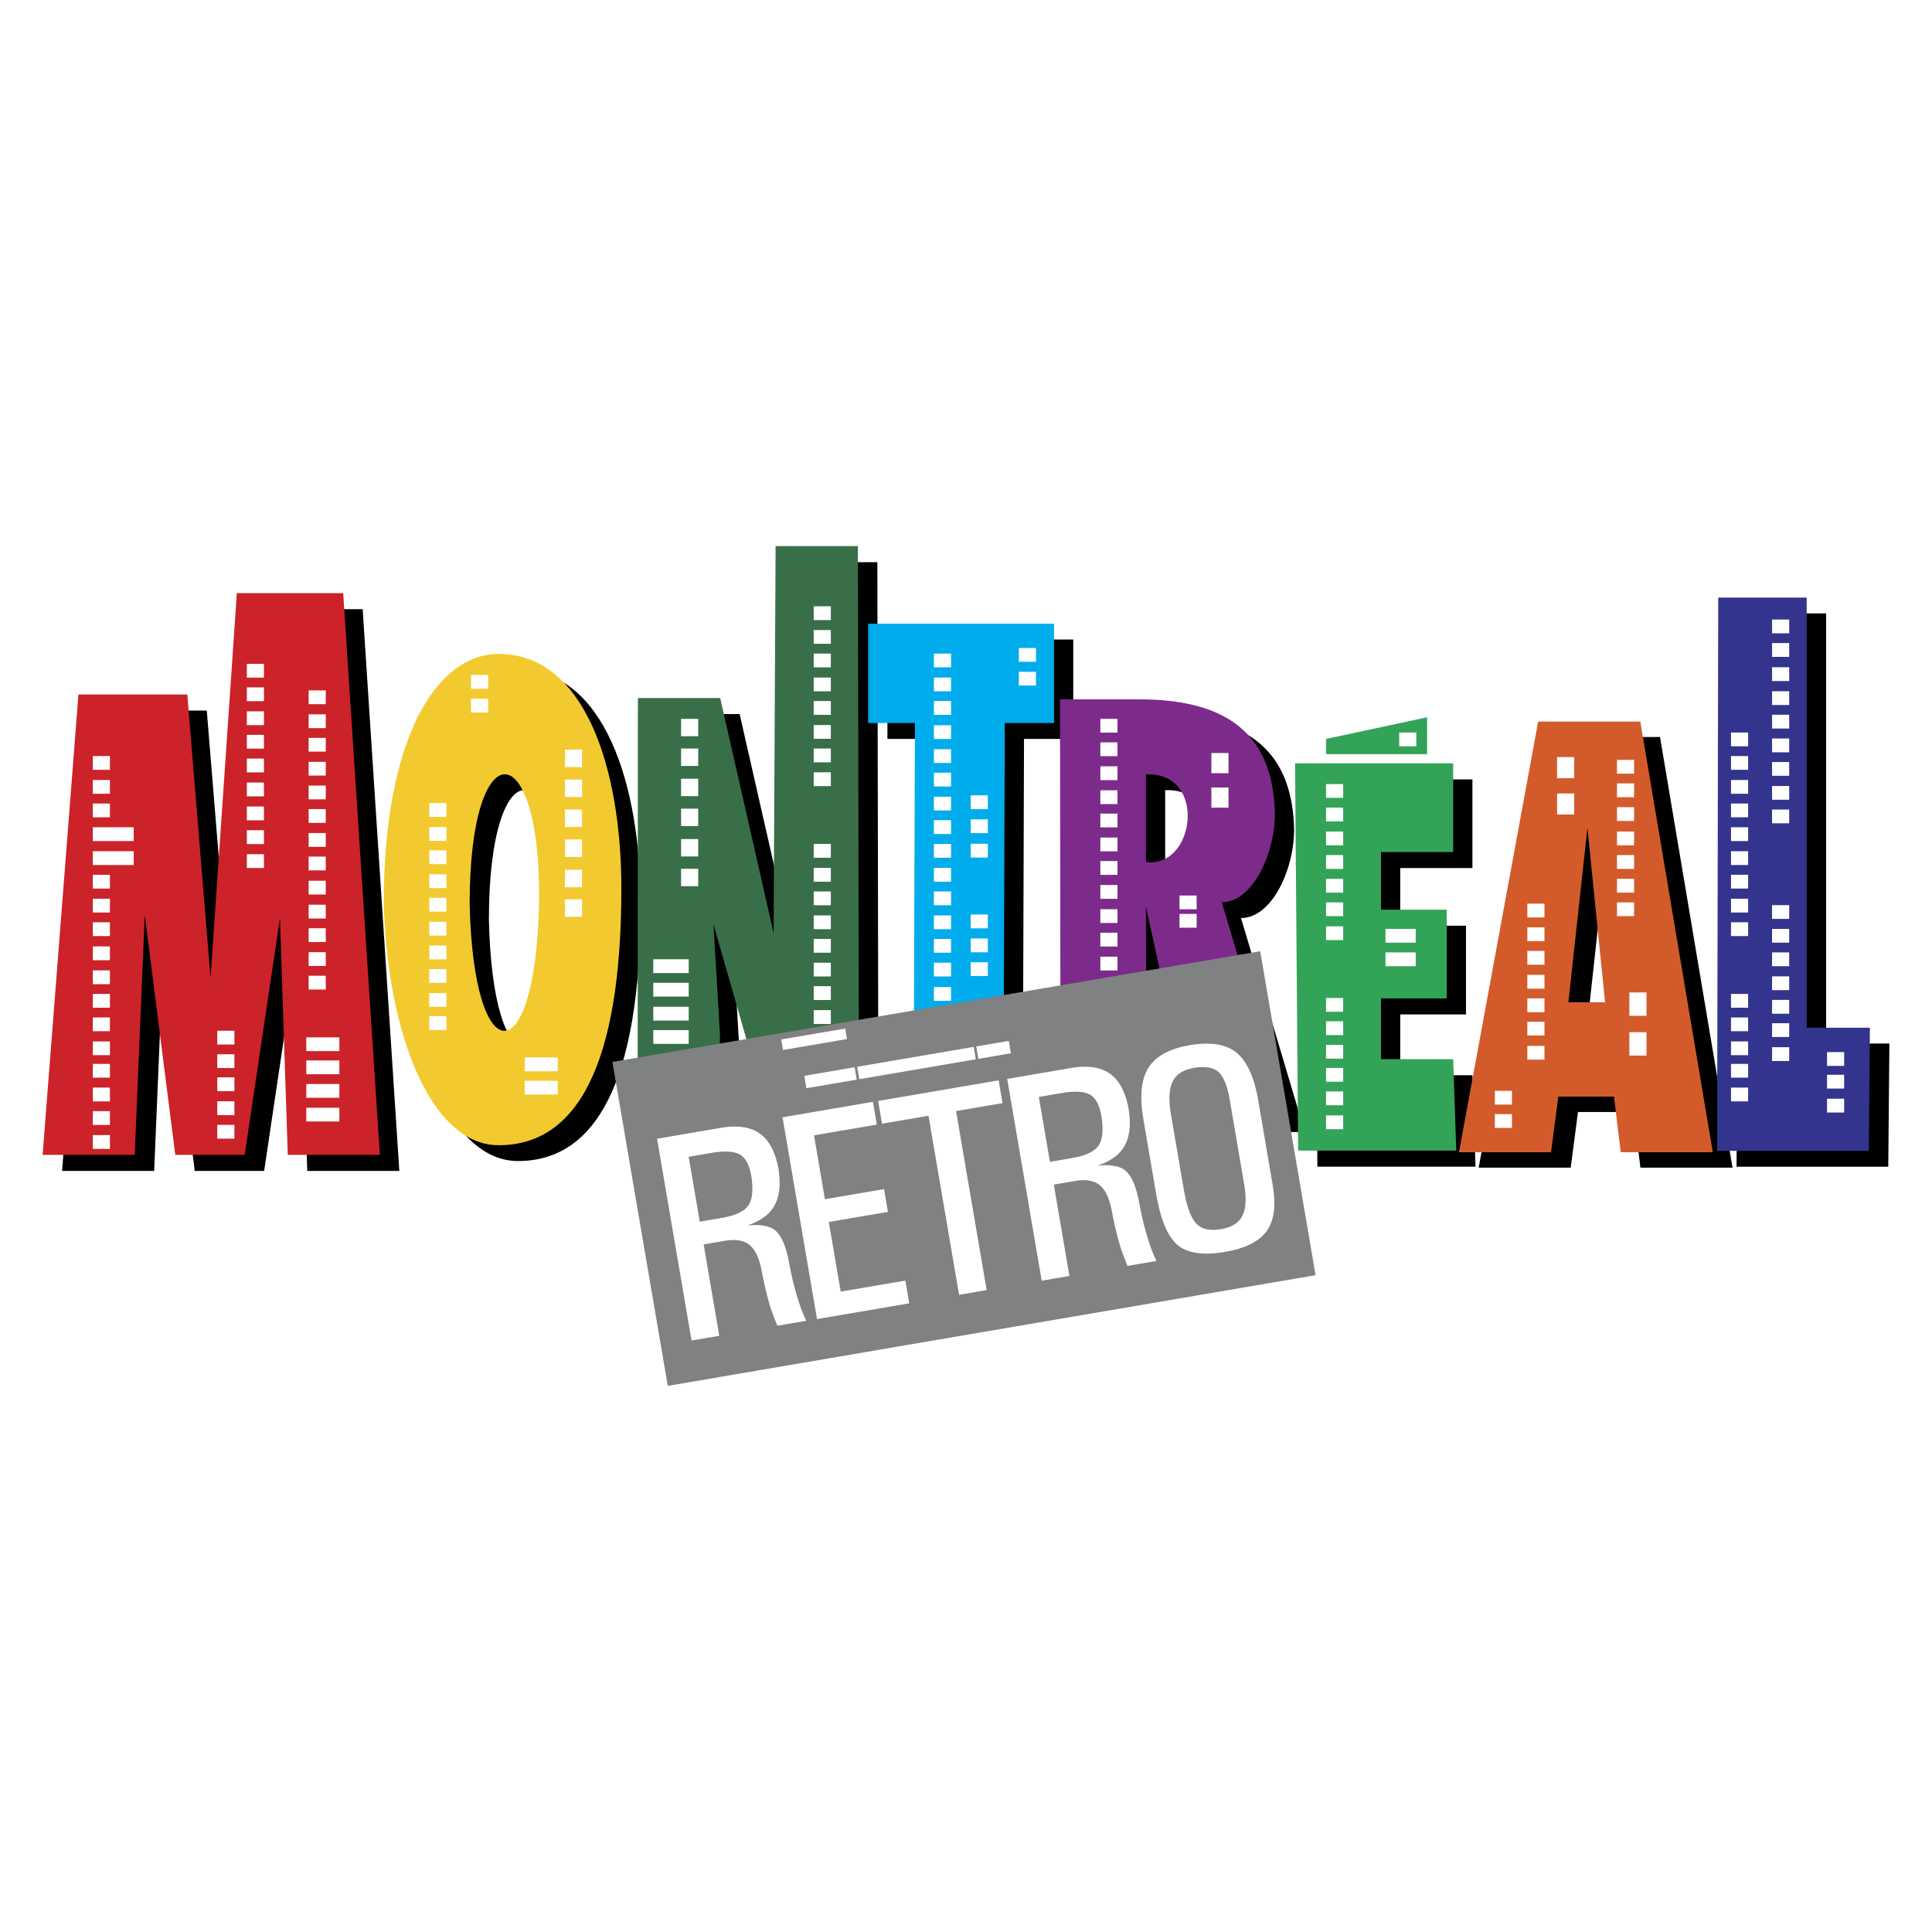
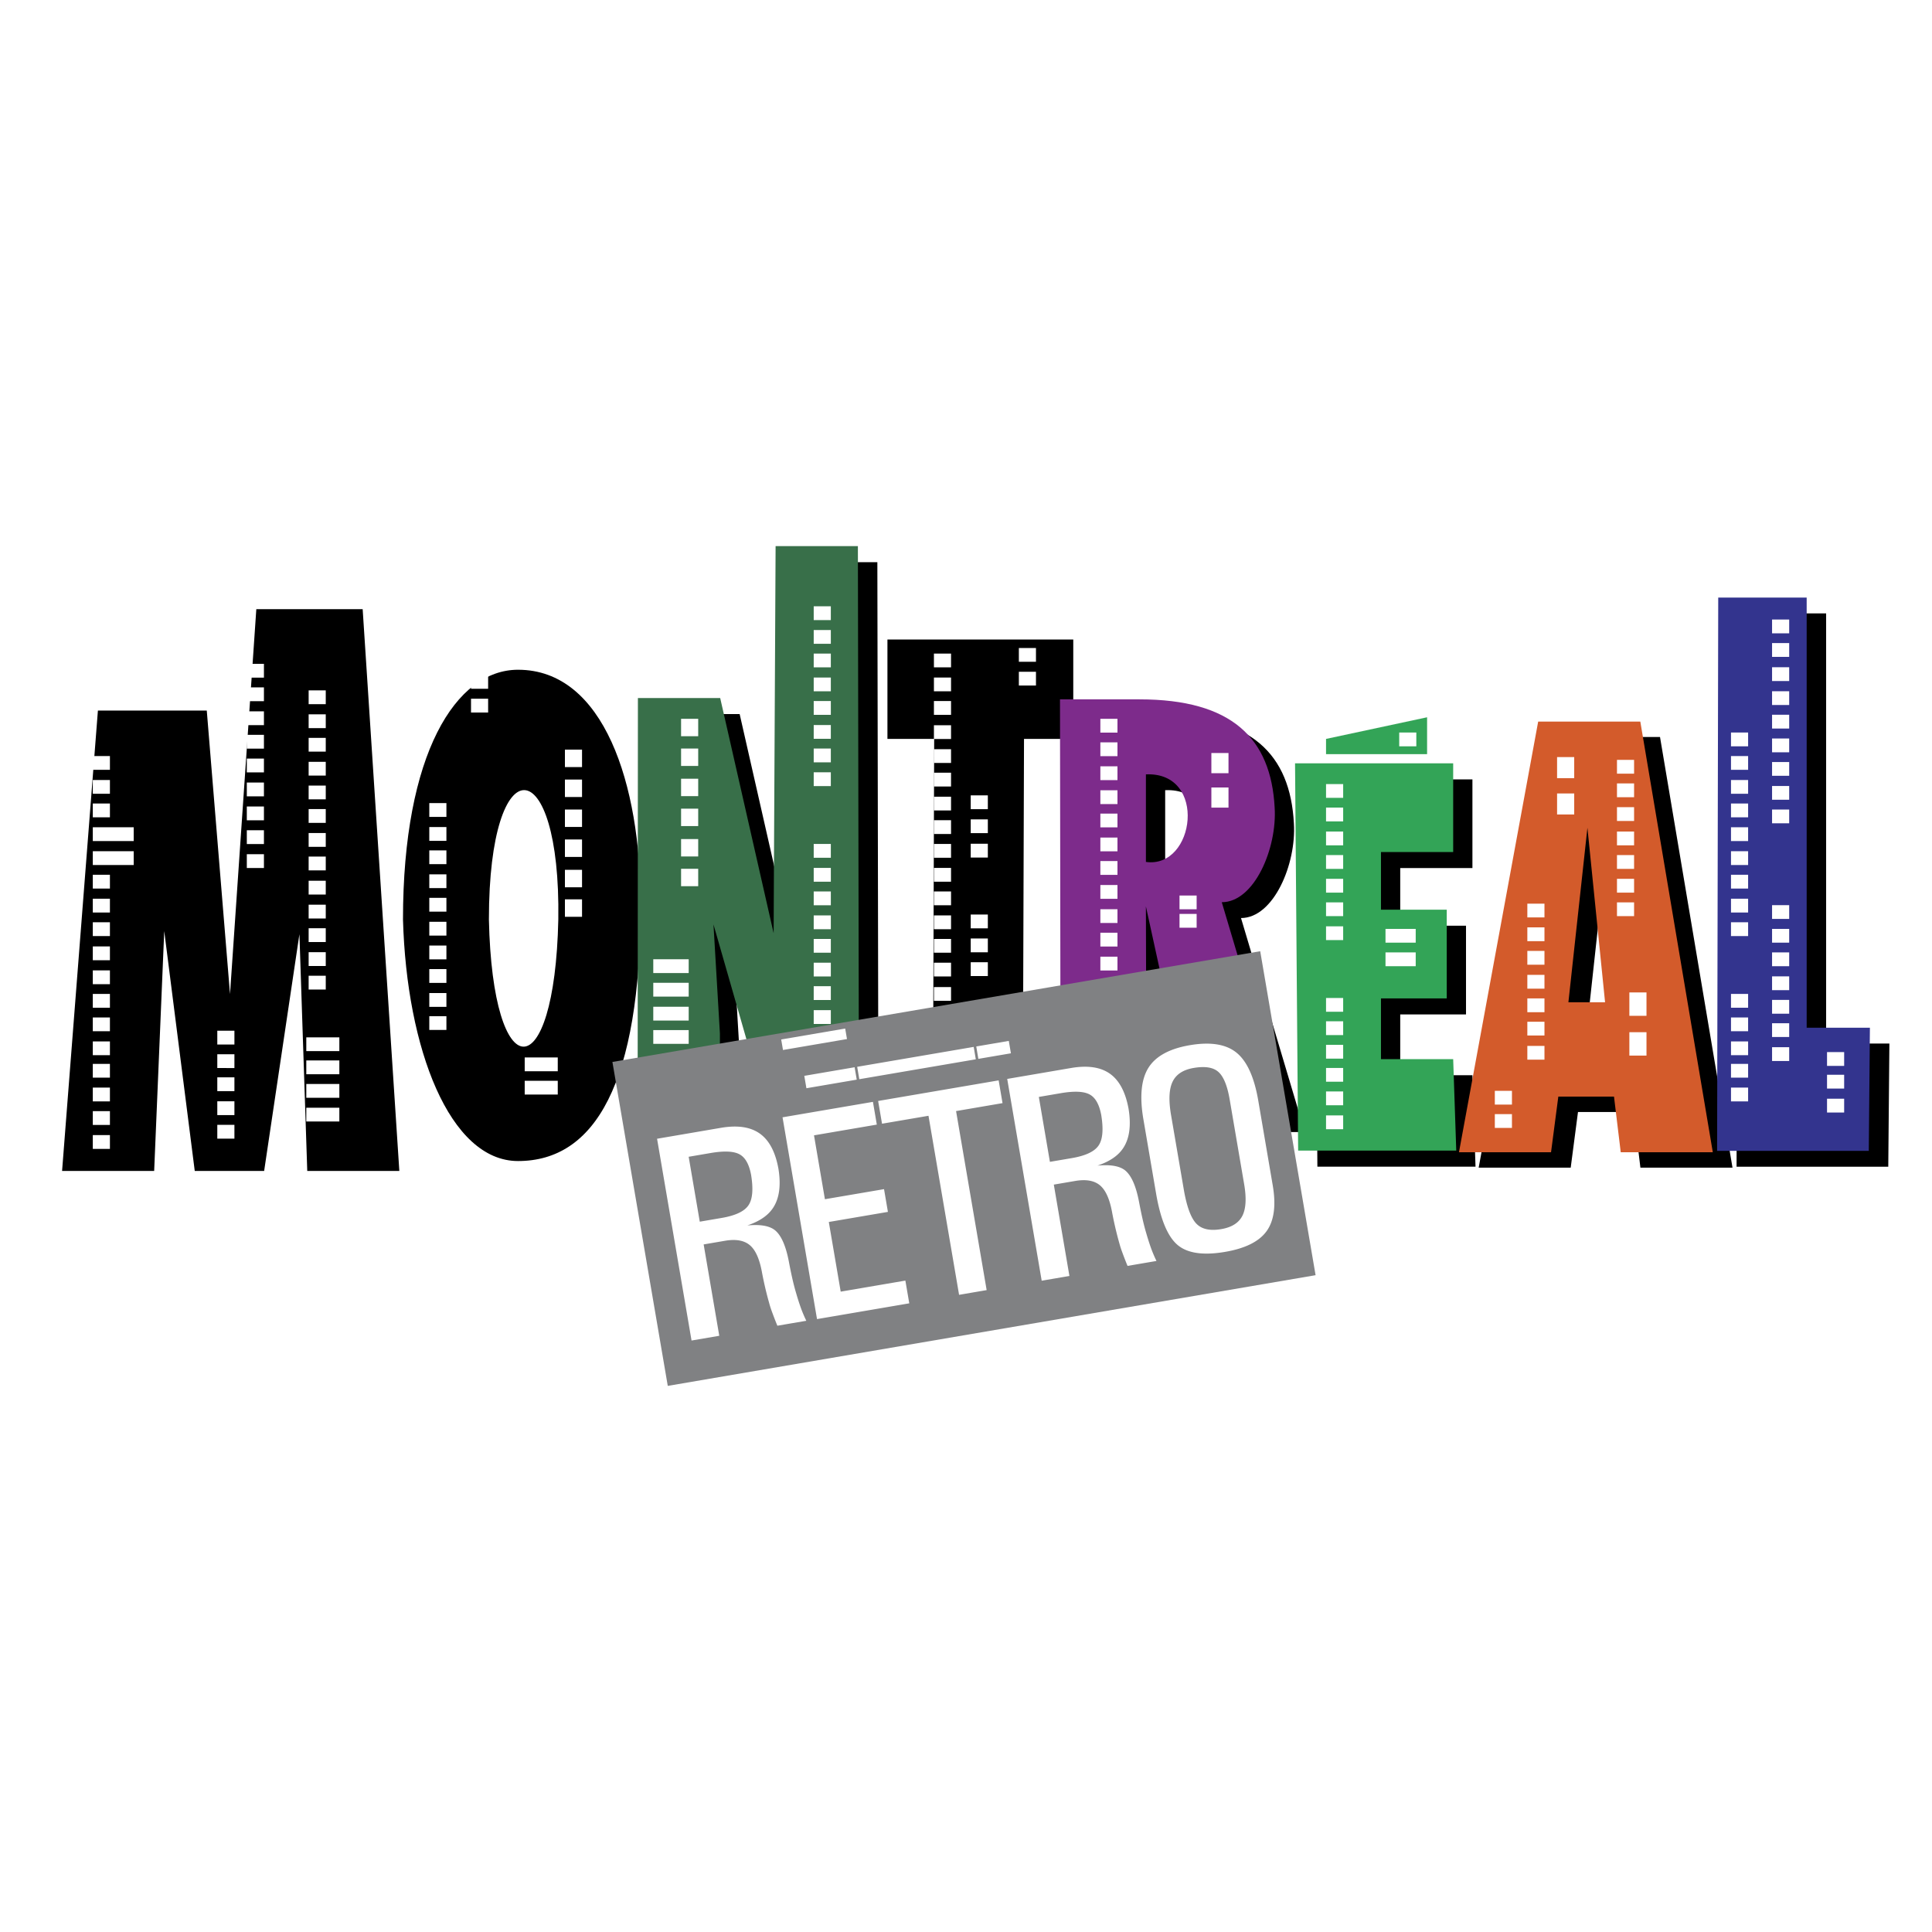
<svg xmlns="http://www.w3.org/2000/svg" width="2500" height="2500" viewBox="0 0 192.756 192.756">
  <g fill-rule="evenodd" clip-rule="evenodd">
    <path fill="#fff" d="M0 0h192.756v192.756H0V0z" />
    <path d="M173.258 116.402l.111-55.204h8.824v42.918h6.311l-.111 12.286h-15.135zM158.445 101.532h3.656l-1.758-17.41-1.898 17.41zm-10.918 14.965l7.9-42.966h10.193l7.232 42.966h-9.188l-.67-5.553h-5.557l-.727 5.553h-9.183zM131.436 116.397l-.307-38.639h15.775v8.85h-7.203v5.752h6.563v8.851h-6.563v6.062h7.203l.309 9.124h-15.777zM116.25 87.574c4.914.696 6.17-9.014 0-8.736v8.736zm-8.518 25.372l-.055-41.592h7.93c9.215 0 13.123 3.881 13.486 10.807.252 4.02-2.01 9.432-5.277 9.432l6.367 21.353h-9.354l-4.58-20.935.057 20.935h-8.574zM93.063 116.483l.14-42.765H88.54v-9.913h18.54v9.913h-4.914l-.139 42.765h-8.964zM65.559 116.695l.027-45.451h8.21l5.333 23.468.028-6.443.168-32.182h8.209l.112 60.608h-7.958l-6.563-22.866.643 10.881v11.985h-8.209zM40.206 91.735c0-16.537 5.278-24.914 11.477-24.914 8.572 0 12.23 11.407 12.23 23.386 0 17.874-4.552 25.63-12.23 25.63-6.814.001-11.114-11.191-11.477-24.102zm8.572 0c.363 16.92 6.562 16.92 6.925 0 .252-16.919-6.925-17.491-6.925 0zM6.194 116.823l3.574-45.93H20.63l2.318 28.283 2.625-38.398h10.61l3.658 56.045h-9.186l-.782-23.62-3.519 23.62H19.43l-3.044-23.928-1.005 23.928H6.194z" />
    <path fill="#33348e" d="M171.316 114.823l.112-55.204h8.824v42.918h6.309l-.112 12.286h-15.133z" />
    <path d="M156.48 99.995h3.658l-1.76-17.409-1.898 17.409zm-10.918 14.965l7.902-42.965h10.191l7.232 42.965h-9.186l-.672-5.553h-5.555l-.727 5.553h-9.185z" fill="#d35b2b" />
    <path fill="#33a457" d="M129.516 114.797l-.309-38.64h15.777v8.851h-7.205v5.751h6.563v8.851h-6.563v6.063h7.205l.307 9.124h-15.775z" />
    <path d="M114.328 85.994c4.916.696 6.172-9.014 0-8.735v8.735zm-8.516 25.373l-.057-41.592h7.932c9.213 0 13.123 3.881 13.486 10.807.252 4.02-2.01 9.432-5.277 9.432l6.365 21.353h-9.354l-4.58-20.936.057 20.936h-8.572z" fill="#7d2b8b" />
-     <path fill="#00acec" d="M91.142 114.904l.14-42.765h-4.663v-9.914h18.541v9.914h-4.914l-.141 42.765h-8.963z" />
    <path fill="#386f49" d="M63.616 115.095l.028-45.451h8.21l5.333 23.468.028-6.445.167-32.181h8.21l.112 60.609h-7.958l-6.562-22.866.642 10.88v11.986h-8.21z" />
-     <path d="M38.285 90.156c0-16.538 5.277-24.914 11.477-24.914 8.572 0 12.23 11.407 12.23 23.387 0 17.874-4.552 25.63-12.23 25.63-6.814 0-11.114-11.193-11.477-24.103zm8.572 0c.363 16.919 6.562 16.919 6.925 0 .252-16.919-6.925-17.492-6.925 0z" fill="#f2ca30" />
-     <path fill="#cc2229" d="M4.252 115.223l3.574-45.931h10.862l2.318 28.283 2.624-38.397h10.611l3.658 56.045h-9.187l-.781-23.62-3.518 23.62h-6.926l-3.043-23.929-1.005 23.929H4.252z" />
    <path fill="#808183" d="M61.1 105.95l64.632-11.046 5.524 32.321-64.632 11.045-5.524-32.32z" />
    <path d="M65.556 113.613l1.383-.236 4.991-.854c1.666-.284 2.967-.086 3.906.596s1.554 1.88 1.846 3.589l-.034-.199c.314 1.836.088 3.242-.673 4.215-.505.652-1.31 1.166-2.414 1.54 1.233-.12 2.129.022 2.689.423.659.483 1.148 1.558 1.462 3.219.226 1.204.452 2.208.689 3.01l.134.458c.158.515.302.946.439 1.309.136.357.293.722.472 1.092l-1.446.246-1.441.247a34.738 34.738 0 0 1-.539-1.393 9.188 9.188 0 0 1-.266-.821l-.117-.421a35.017 35.017 0 0 1-.626-2.755c-.242-1.297-.644-2.186-1.21-2.655s-1.383-.616-2.459-.432l-2.138.365 1.558 9.116-1.383.236-1.383.236-3.44-20.131zm4.26 8.274l2.182-.373c1.383-.236 2.278-.66 2.684-1.275.412-.611.49-1.652.24-3.113l.034.199c-.188-1.105-.572-1.822-1.154-2.148-.577-.327-1.547-.372-2.911-.139l-2.182.373 1.107 6.476zM81.514 131.606l-3.44-20.132 9.019-1.541.193 1.129.194 1.14-6.267 1.071 1.089 6.374 5.898-1.006.193 1.129.194 1.14-5.897 1.007 1.187 6.95 6.453-1.102.193 1.13.195 1.138-9.204 1.573zM92.636 111.321l-4.636.792-.193-1.13-.195-1.139 12.023-2.055.193 1.13.195 1.14-4.636.793 3.052 17.862-1.369.234-1.382.237-3.052-17.864zM100.49 107.644l1.383-.236 4.992-.854c1.664-.284 2.967-.086 3.906.596.938.682 1.553 1.88 1.846 3.589l-.035-.199c.314 1.836.088 3.243-.672 4.215-.506.652-1.311 1.166-2.414 1.54 1.232-.12 2.129.022 2.689.423.658.484 1.148 1.559 1.461 3.219.227 1.204.453 2.208.689 3.01l.135.458c.158.515.301.946.438 1.309.137.357.295.722.473 1.093l-1.445.246-1.441.247a34.811 34.811 0 0 1-.539-1.392 9.532 9.532 0 0 1-.266-.822l-.117-.421a36.394 36.394 0 0 1-.627-2.755c-.24-1.297-.643-2.186-1.209-2.655s-1.383-.615-2.459-.432l-2.139.365 1.557 9.116-1.383.236-1.383.236-3.44-20.132zm4.26 8.273l2.182-.372c1.385-.236 2.279-.66 2.686-1.276.41-.611.488-1.652.238-3.113l.035.2c-.189-1.105-.572-1.822-1.154-2.148-.578-.328-1.547-.373-2.91-.14l-2.182.373 1.105 6.476zM122.227 124.9c-2.176.372-3.76.141-4.744-.693-.986-.839-1.697-2.542-2.139-5.123l-1.268-7.417c-.387-2.265-.219-3.978.502-5.133.725-1.156 2.1-1.907 4.125-2.254 2.064-.353 3.621-.103 4.664.747 1.047.849 1.77 2.444 2.17 4.781l1.443 8.45c.342 1.996.141 3.515-.6 4.558-.743 1.045-2.128 1.738-4.153 2.084zm-.389-2.269c1.049-.179 1.75-.62 2.111-1.323.359-.703.422-1.751.182-3.153l-1.443-8.444c-.236-1.389-.615-2.312-1.129-2.765-.514-.459-1.332-.589-2.467-.396-1.047.179-1.746.634-2.102 1.372-.355.737-.406 1.844-.156 3.314l1.27 7.422c.291 1.704.705 2.836 1.238 3.407.533.571 1.363.759 2.496.566zM80.245 107.337l20.403-3.486.211 1.237-20.403 3.486-.211-1.237zM77.94 103.709l6.385-1.091.179 1.049-6.385 1.091-.179-1.049z" fill="#fff" />
    <path fill="#33a457" d="M132.299 73.722l10.082-2.159v3.677h-10.082v-1.518z" />
    <path fill="#808183" d="M96.982 101.895l.711 4.247h-.259l-.689-4.057.237-.19zM85.071 103.771l.735 4.34h-.261l-.712-4.151.238-.189z" />
    <path fill="#fff" d="M120.859 75.131h1.709v2.012h-1.709v-2.012zM56.362 74.79h1.708v1.74h-1.708v-1.74zM67.951 71.716h1.709v1.738h-1.709v-1.738zM139.6 73.082h1.707v1.376H139.6v-1.376zM176.799 61.813h1.709v1.376h-1.709v-1.376zM93.178 65.207h1.708v1.375h-1.708v-1.375zM81.184 60.49h1.708v1.376h-1.708V60.49zM109.783 71.716h1.707v1.376h-1.707v-1.376zM161.326 75.814h1.707v1.376h-1.707v-1.376zM132.299 78.226h1.709v1.376h-1.709v-1.376zM152.383 90.156h1.709v1.376h-1.709v-1.376zM120.859 78.567h1.709v2.012h-1.709v-2.012zM56.362 77.777h1.708v1.741h-1.708v-1.741zM67.951 74.683h1.709v1.737h-1.709v-1.737zM172.701 73.082h1.709v1.376h-1.709v-1.376zM176.799 64.161h1.709v1.376h-1.709v-1.376zM93.178 67.597h1.708v1.376h-1.708v-1.376zM81.184 62.859h1.708v1.375h-1.708v-1.375zM109.783 74.064h1.707v1.376h-1.707v-1.376zM161.326 78.162h1.707v1.376h-1.707v-1.376zM132.299 80.573h1.709v1.376h-1.709v-1.376zM152.383 92.525h1.709v1.376h-1.709v-1.376zM9.259 75.43h1.708v1.376H9.259V75.43zM24.625 66.231h1.708v1.376h-1.708v-1.376zM56.362 80.765h1.708v1.741h-1.708v-1.741zM67.951 77.692h1.709v1.738h-1.709v-1.738zM172.701 75.43h1.709v1.376h-1.709V75.43zM176.799 66.572h1.709v1.376h-1.709v-1.376zM93.178 69.944h1.708v1.376h-1.708v-1.376zM81.184 65.207h1.708v1.375h-1.708v-1.375zM109.783 76.454h1.707v1.376h-1.707v-1.376zM161.326 80.53h1.707v1.376h-1.707V80.53zM132.299 82.964h1.709v1.376h-1.709v-1.376zM152.383 94.873h1.709v1.376h-1.709v-1.376zM9.259 77.82h1.708v1.376H9.259V77.82zM24.625 68.579h1.708v1.376h-1.708v-1.376zM56.362 83.753h1.708v1.741h-1.708v-1.741zM67.951 80.68h1.709v1.738h-1.709V80.68zM172.701 77.82h1.709v1.376h-1.709V77.82zM176.799 68.963h1.709v1.376h-1.709v-1.376zM93.178 72.356h1.708v1.376h-1.708v-1.376zM81.184 67.597h1.708v1.376h-1.708v-1.376zM109.783 78.845h1.707v1.376h-1.707v-1.376zM161.326 82.964h1.707v1.376h-1.707v-1.376zM132.299 85.312h1.709v1.376h-1.709v-1.376zM152.383 97.264h1.709v1.376h-1.709v-1.376zM9.259 80.168h1.708v1.375H9.259v-1.375zM24.625 70.969h1.708v1.376h-1.708v-1.376zM56.362 86.784h1.708v1.74h-1.708v-1.74zM67.951 83.711h1.709v1.738h-1.709v-1.738zM172.701 80.168h1.709v1.375h-1.709v-1.375zM176.799 71.311h1.709v1.376h-1.709v-1.376zM93.178 74.747h1.708v1.376h-1.708v-1.376zM81.184 69.944h1.708v1.376h-1.708v-1.376zM109.783 81.171h1.707v1.376h-1.707v-1.376zM161.326 85.312h1.707v1.376h-1.707v-1.376zM132.299 87.68h1.709v1.376h-1.709V87.68zM152.383 99.611h1.709v1.376h-1.709v-1.376zM9.259 82.537h4.08v1.376h-4.08v-1.376zM24.625 73.316h1.708v1.376h-1.708v-1.376zM56.362 89.729h1.708v1.741h-1.708v-1.741zM67.951 86.677h1.709v1.738h-1.709v-1.738zM172.701 82.537h1.709v1.376h-1.709v-1.376zM176.799 73.68h1.709v1.376h-1.709V73.68zM93.178 77.094h1.708v1.376h-1.708v-1.376zM81.184 72.335h1.708v1.376h-1.708v-1.376zM109.783 83.562h1.707v1.376h-1.707v-1.376zM161.326 87.68h1.707v1.376h-1.707V87.68zM132.299 90.028h1.709v1.376h-1.709v-1.376zM152.383 101.938h1.709v1.375h-1.709v-1.375zM9.259 84.927h4.08v1.376h-4.08v-1.376zM24.625 75.686h1.708v1.376h-1.708v-1.376zM30.793 68.877h1.708v1.376h-1.708v-1.376zM172.701 84.927h1.709v1.376h-1.709v-1.376zM176.799 76.027h1.709v1.376h-1.709v-1.376zM93.178 79.485h1.708v1.376h-1.708v-1.376zM81.184 74.683h1.708v1.376h-1.708v-1.376zM109.783 85.909h1.707v1.376h-1.707v-1.376zM161.326 90.028h1.707v1.376h-1.707v-1.376zM132.299 92.418h1.709v1.376h-1.709v-1.376zM152.383 104.35h1.709v1.375h-1.709v-1.375zM9.259 87.275h1.708v1.376H9.259v-1.376zM24.625 78.076h1.708v1.376h-1.708v-1.376zM30.793 71.268h1.708v1.376h-1.708v-1.376zM172.701 87.275h1.709v1.376h-1.709v-1.376zM176.799 78.417h1.709v1.376h-1.709v-1.376zM93.178 81.833h1.708v1.375h-1.708v-1.375zM81.184 77.052h1.708v1.376h-1.708v-1.376zM109.783 88.299h1.707v1.376h-1.707v-1.376zM117.68 89.345h1.709v1.376h-1.709v-1.376zM162.562 99.014h1.709v2.334h-1.709v-2.334zM9.259 89.665h1.708v1.376H9.259v-1.376zM24.625 80.466h1.708v1.376h-1.708v-1.376zM30.793 73.615h1.708v1.376h-1.708v-1.376zM172.701 89.665h1.709v1.376h-1.709v-1.376zM176.799 80.765h1.709v1.376h-1.709v-1.376zM93.178 84.202h1.708v1.376h-1.708v-1.376zM46.993 67.341h1.708v1.376h-1.708v-1.376zM109.783 90.711h1.707v1.376h-1.707v-1.376zM117.68 91.181h1.709v1.376h-1.709v-1.376zM162.562 102.983h1.709v2.333h-1.709v-2.333zM9.259 92.013h1.708v1.376H9.259v-1.376zM24.625 82.836h1.708v1.375h-1.708v-1.375zM30.793 76.006h1.708v1.376h-1.708v-1.376zM172.701 92.013h1.709v1.376h-1.709v-1.376zM182.283 104.968h1.709v1.376h-1.709v-1.376zM93.178 86.592h1.708v1.376h-1.708v-1.376zM46.993 69.71h1.708v1.376h-1.708V69.71zM109.783 93.059h1.707v1.376h-1.707v-1.376zM132.299 99.568h1.709v1.376h-1.709v-1.376zM42.831 80.125h1.708v1.376h-1.708v-1.376zM9.259 94.425h1.708v1.376H9.259v-1.376zM24.625 85.226h1.708v1.376h-1.708v-1.376zM30.793 78.375h1.708v1.376h-1.708v-1.376zM149.139 108.831h1.709v1.376h-1.709v-1.376zM182.283 107.23h1.709v1.376h-1.709v-1.376zM93.178 88.939h1.708v1.376h-1.708v-1.376zM81.184 84.202h1.708v1.376h-1.708v-1.376zM109.783 95.449h1.707v1.376h-1.707v-1.376zM132.299 101.895h1.709v1.376h-1.709v-1.376zM42.831 82.516h1.708v1.375h-1.708v-1.375zM9.259 96.814h1.708v1.377H9.259v-1.377zM138.232 92.675h3.014v1.376h-3.014v-1.376zM30.793 80.723h1.708v1.376h-1.708v-1.376zM149.139 111.157h1.709v1.376h-1.709v-1.376zM182.283 109.621h1.709v1.376h-1.709v-1.376zM93.178 91.33h1.708v1.376h-1.708V91.33zM81.184 86.592h1.708v1.376h-1.708v-1.376zM96.849 79.356h1.708v1.376h-1.708v-1.376zM132.299 104.242h1.709v1.376h-1.709v-1.376zM42.831 84.842h1.708v1.376h-1.708v-1.376zM9.259 99.163h1.708v1.376H9.259v-1.376zM138.232 95.022h3.014v1.376h-3.014v-1.376zM30.793 83.113h1.708v1.376h-1.708v-1.376zM172.701 99.163h1.709v1.376h-1.709v-1.376zM176.799 90.306h1.709v1.376h-1.709v-1.376zM93.178 93.678h1.708v1.376h-1.708v-1.376zM81.184 88.939h1.708v1.376h-1.708v-1.376zM96.849 81.747h1.708v1.376h-1.708v-1.376zM132.299 106.548h1.709v1.376h-1.709v-1.376zM42.831 87.232h1.708v1.376h-1.708v-1.376zM9.259 101.511h1.708v1.376H9.259v-1.376zM30.793 85.461h1.708v1.376h-1.708v-1.376zM172.701 101.511h1.709v1.376h-1.709v-1.376zM176.799 92.675h1.709v1.376h-1.709v-1.376zM93.178 96.047h1.708v1.376h-1.708v-1.376zM81.184 91.33h1.708v1.376h-1.708V91.33zM96.849 84.18h1.708v1.376h-1.708V84.18zM132.299 108.895h1.709v1.376h-1.709v-1.376zM42.831 89.58h1.708v1.376h-1.708V89.58zM9.259 103.901h1.708v1.376H9.259v-1.376zM30.793 87.873h1.708v1.376h-1.708v-1.376zM172.701 103.901h1.709v1.376h-1.709v-1.376zM176.799 95.022h1.709v1.376h-1.709v-1.376zM93.178 98.479h1.708v1.376h-1.708v-1.376zM81.184 93.678h1.708v1.376h-1.708v-1.376zM101.652 64.651h1.707v1.376h-1.707v-1.376zM132.299 111.285h1.709v1.376h-1.709v-1.376zM42.831 91.97h1.708v1.376h-1.708V91.97zM21.68 102.834h1.708v1.376H21.68v-1.376zM9.259 106.142h1.708v1.376H9.259v-1.376zM30.793 90.263h1.708v1.376h-1.708v-1.376zM172.701 106.142h1.709v1.376h-1.709v-1.376zM176.799 97.413h1.709v1.376h-1.709v-1.376zM65.177 95.705h3.534v1.376h-3.534v-1.376zM81.184 96.047h1.708v1.376h-1.708v-1.376zM101.652 67.021h1.707v1.375h-1.707v-1.375zM30.559 103.495h3.298v1.376h-3.298v-1.376zM42.831 94.339h1.708v1.376h-1.708v-1.376zM21.68 105.182h1.708v1.376H21.68v-1.376zM9.259 108.511h1.708v1.376H9.259v-1.376zM30.793 92.61h1.708v1.376h-1.708V92.61zM172.701 108.511h1.709v1.376h-1.709v-1.376zM176.799 99.761h1.709v1.376h-1.709v-1.376zM65.177 98.053h3.534v1.376h-3.534v-1.376zM81.184 98.395h1.708v1.376h-1.708v-1.376zM96.849 91.245h1.708v1.376h-1.708v-1.376zM30.559 105.801h3.298v1.376h-3.298v-1.376zM52.35 105.502h3.298v1.375H52.35v-1.375zM42.831 96.688h1.708v1.375h-1.708v-1.375zM21.68 107.486h1.708v1.376H21.68v-1.376zM9.259 110.858h1.708v1.376H9.259v-1.376zM30.793 95.001h1.708v1.376h-1.708v-1.376zM155.35 75.536h1.709v2.099h-1.709v-2.099zM176.799 102.087h1.709v1.376h-1.709v-1.376zM65.177 100.443h3.534v1.376h-3.534v-1.376zM81.184 100.785h1.708v1.376h-1.708v-1.376zM96.849 93.635h1.708v1.376h-1.708v-1.376zM30.559 108.148h3.298v1.376h-3.298v-1.376zM52.35 107.828h3.298v1.376H52.35v-1.376zM42.831 99.077h1.708v1.376h-1.708v-1.376zM21.68 109.877h1.708v1.376H21.68v-1.376zM9.259 113.249h1.708v1.376H9.259v-1.376zM30.793 97.349h1.708v1.376h-1.708v-1.376zM155.35 79.165h1.709v2.098h-1.709v-2.098zM176.799 104.477h1.709v1.377h-1.709v-1.377zM65.177 102.77h3.534v1.376h-3.534v-1.376zM96.849 96.004h1.708v1.376h-1.708v-1.376zM30.559 110.518h3.298v1.375h-3.298v-1.375zM42.831 101.383h1.708v1.376h-1.708v-1.376zM21.68 112.225h1.708v1.376H21.68v-1.376z" />
  </g>
</svg>